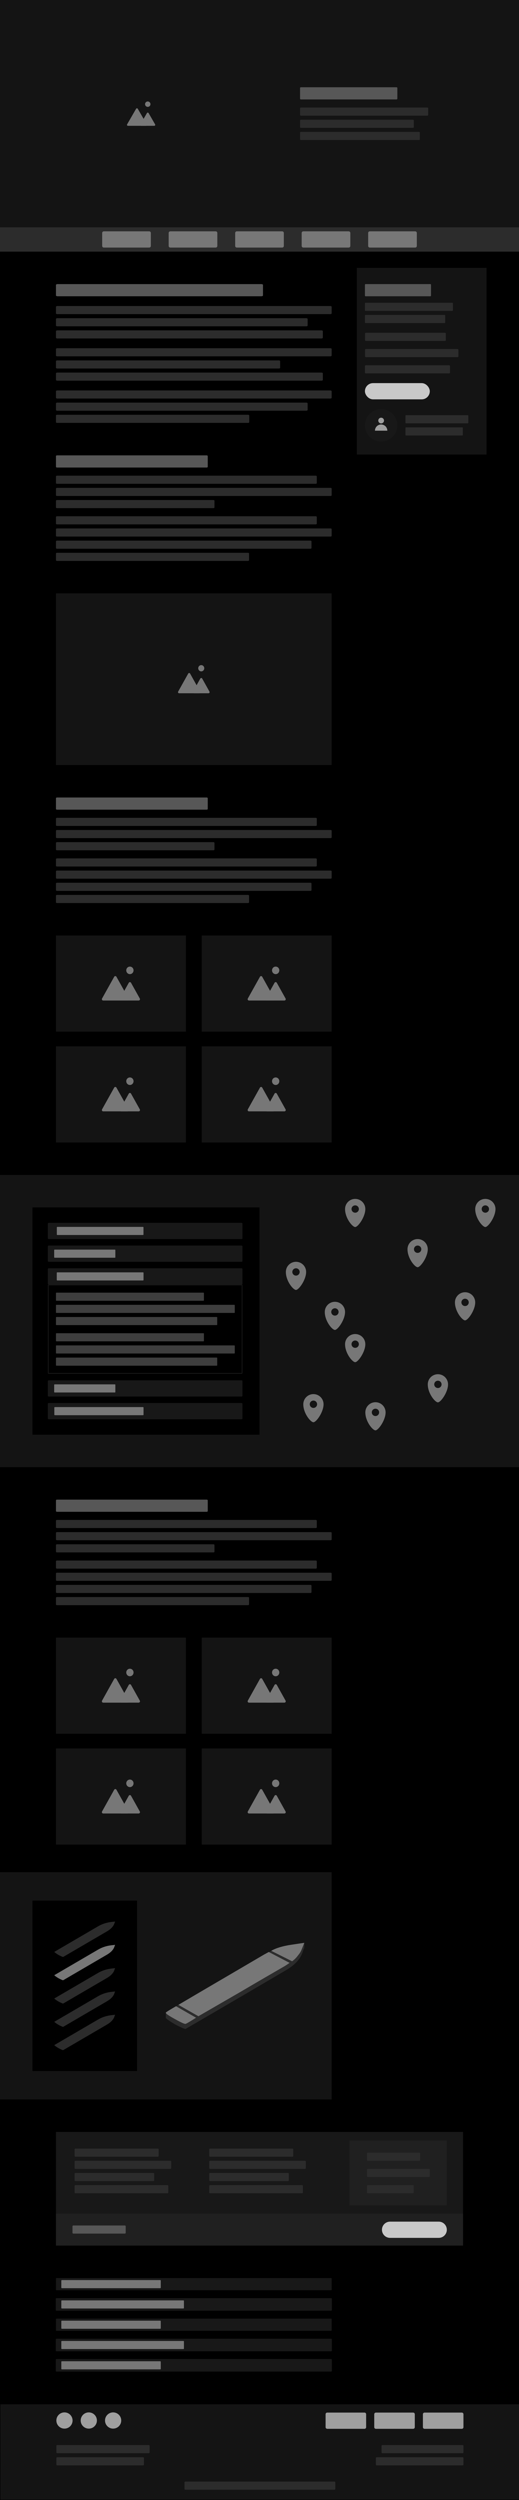
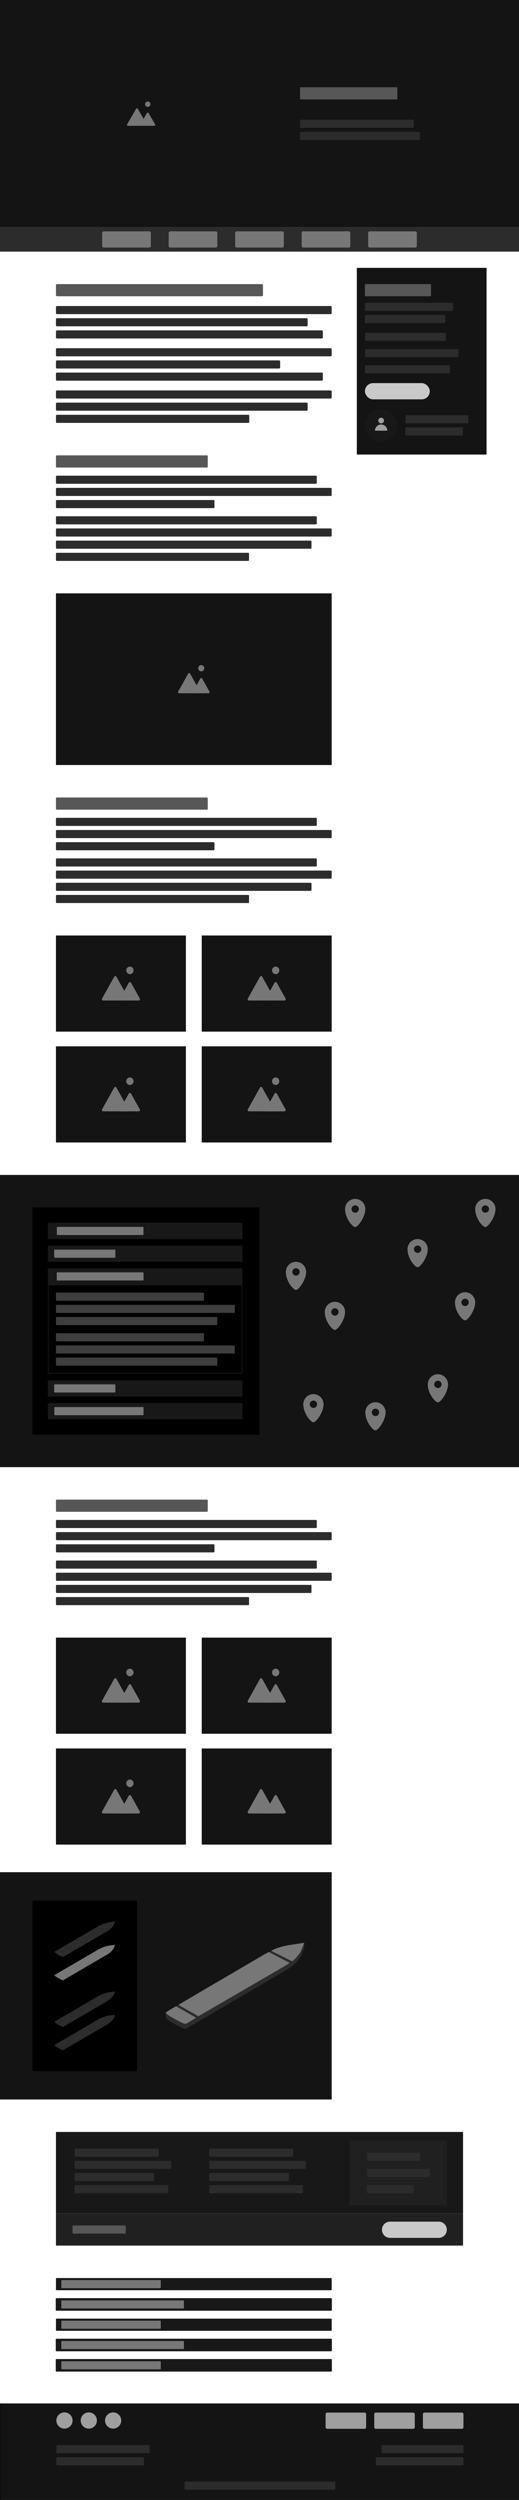
<svg xmlns="http://www.w3.org/2000/svg" width="1280" height="6160" viewBox="0 0 1280 6160" fill="none">
  <g clip-path="url(#clip0_166_2746)">
-     <rect width="1280" height="6160" fill="black" />
    <path d="M1280 2895H0V3615H1280V2895Z" fill="#141414" />
    <path d="M825.998 3207.56C819.368 3207.56 813.01 3210.19 808.322 3214.88C803.634 3219.57 800.999 3225.93 800.998 3232.56C800.998 3254.98 819.114 3276.91 825.998 3276.91C833.033 3276.91 850.998 3251.93 850.998 3232.56C850.997 3225.93 848.362 3219.57 843.674 3214.88C838.986 3210.19 832.628 3207.56 825.998 3207.56V3207.56ZM825.998 3241.61C824.208 3241.61 822.458 3241.08 820.97 3240.08C819.482 3239.09 818.322 3237.68 817.637 3236.02C816.952 3234.37 816.773 3232.55 817.122 3230.79C817.471 3229.04 818.333 3227.42 819.599 3226.16C820.864 3224.89 822.477 3224.03 824.232 3223.68C825.988 3223.33 827.808 3223.51 829.461 3224.2C831.115 3224.88 832.528 3226.04 833.523 3227.53C834.517 3229.02 835.048 3230.77 835.048 3232.56C835.048 3234.96 834.095 3237.26 832.397 3238.96C830.7 3240.66 828.398 3241.61 825.998 3241.61V3241.61Z" fill="#777777" />
    <path d="M876 2954C869.37 2954 863.012 2956.64 858.324 2961.32C853.636 2966.01 851.001 2972.37 851 2979C851 3001.43 869.116 3023.36 876 3023.36C883.035 3023.36 901 2998.37 901 2979C900.999 2972.37 898.364 2966.01 893.676 2961.32C888.988 2956.64 882.63 2954 876 2954V2954ZM876 2988.05C874.21 2988.05 872.46 2987.52 870.972 2986.53C869.484 2985.53 868.324 2984.12 867.639 2982.47C866.954 2980.81 866.775 2978.99 867.124 2977.24C867.473 2975.48 868.335 2973.87 869.601 2972.6C870.866 2971.34 872.479 2970.48 874.234 2970.13C875.99 2969.78 877.81 2969.96 879.463 2970.64C881.117 2971.33 882.53 2972.49 883.525 2973.97C884.519 2975.46 885.05 2977.21 885.05 2979C885.05 2981.4 884.097 2983.7 882.399 2985.4C880.702 2987.1 878.4 2988.05 876 2988.05V2988.05Z" fill="#777777" />
    <path d="M773 3435C766.37 3435 760.012 3437.64 755.324 3442.32C750.636 3447.01 748.001 3453.37 748 3460C748 3482.43 766.116 3504.36 773 3504.36C780.035 3504.36 798 3479.37 798 3460C797.999 3453.37 795.364 3447.01 790.676 3442.32C785.988 3437.64 779.63 3435 773 3435V3435ZM773 3469.05C771.21 3469.05 769.46 3468.52 767.972 3467.53C766.484 3466.53 765.324 3465.12 764.639 3463.47C763.954 3461.81 763.775 3459.99 764.124 3458.24C764.473 3456.48 765.335 3454.87 766.601 3453.6C767.866 3452.34 769.479 3451.48 771.234 3451.13C772.99 3450.78 774.81 3450.96 776.463 3451.64C778.117 3452.33 779.53 3453.49 780.525 3454.97C781.519 3456.46 782.05 3458.21 782.05 3460C782.05 3462.4 781.097 3464.7 779.399 3466.4C777.702 3468.1 775.4 3469.05 773 3469.05V3469.05Z" fill="#777777" />
    <path d="M1030 3053C1023.37 3053 1017.01 3055.64 1012.32 3060.32C1007.64 3065.01 1005 3071.37 1005 3078C1005 3100.43 1023.12 3122.36 1030 3122.36C1037.04 3122.36 1055 3097.37 1055 3078C1055 3071.37 1052.36 3065.01 1047.68 3060.32C1042.99 3055.64 1036.63 3053 1030 3053V3053ZM1030 3087.05C1028.21 3087.05 1026.46 3086.52 1024.97 3085.53C1023.48 3084.53 1022.32 3083.12 1021.64 3081.47C1020.95 3079.81 1020.77 3077.99 1021.12 3076.24C1021.47 3074.48 1022.34 3072.87 1023.6 3071.6C1024.87 3070.34 1026.48 3069.48 1028.23 3069.13C1029.99 3068.78 1031.81 3068.96 1033.46 3069.64C1035.12 3070.33 1036.53 3071.49 1037.52 3072.97C1038.52 3074.46 1039.05 3076.21 1039.05 3078C1039.05 3080.4 1038.1 3082.7 1036.4 3084.4C1034.7 3086.1 1032.4 3087.05 1030 3087.05V3087.05Z" fill="#777777" />
    <path d="M1147 3184C1140.37 3184 1134.01 3186.64 1129.32 3191.32C1124.64 3196.01 1122 3202.37 1122 3209C1122 3231.43 1140.12 3253.36 1147 3253.36C1154.04 3253.36 1172 3228.37 1172 3209C1172 3202.37 1169.36 3196.01 1164.68 3191.32C1159.99 3186.64 1153.63 3184 1147 3184V3184ZM1147 3218.05C1145.21 3218.05 1143.46 3217.52 1141.97 3216.53C1140.48 3215.53 1139.32 3214.12 1138.64 3212.47C1137.95 3210.81 1137.77 3208.99 1138.12 3207.24C1138.47 3205.48 1139.34 3203.87 1140.6 3202.6C1141.87 3201.34 1143.48 3200.48 1145.23 3200.13C1146.99 3199.78 1148.81 3199.96 1150.46 3200.64C1152.12 3201.33 1153.53 3202.49 1154.52 3203.97C1155.52 3205.46 1156.05 3207.21 1156.05 3209C1156.05 3211.4 1155.1 3213.7 1153.4 3215.4C1151.7 3217.1 1149.4 3218.05 1147 3218.05V3218.05Z" fill="#777777" />
-     <path d="M876 3287C869.37 3287 863.012 3289.64 858.324 3294.32C853.636 3299.01 851.001 3305.37 851 3312C851 3334.43 869.116 3356.36 876 3356.36C883.035 3356.36 901 3331.37 901 3312C900.999 3305.37 898.364 3299.01 893.676 3294.32C888.988 3289.64 882.63 3287 876 3287V3287ZM876 3321.05C874.21 3321.05 872.46 3320.52 870.972 3319.53C869.484 3318.53 868.324 3317.12 867.639 3315.47C866.954 3313.81 866.775 3311.99 867.124 3310.24C867.473 3308.48 868.335 3306.87 869.601 3305.6C870.866 3304.34 872.479 3303.48 874.234 3303.13C875.99 3302.78 877.81 3302.96 879.463 3303.64C881.117 3304.33 882.53 3305.49 883.525 3306.97C884.519 3308.46 885.05 3310.21 885.05 3312C885.05 3314.4 884.097 3316.7 882.399 3318.4C880.702 3320.1 878.4 3321.05 876 3321.05V3321.05Z" fill="#777777" />
    <path d="M1197 2954C1190.37 2954 1184.01 2956.64 1179.32 2961.32C1174.64 2966.01 1172 2972.37 1172 2979C1172 3001.43 1190.12 3023.36 1197 3023.36C1204.04 3023.36 1222 2998.37 1222 2979C1222 2972.37 1219.36 2966.01 1214.68 2961.32C1209.99 2956.64 1203.63 2954 1197 2954V2954ZM1197 2988.05C1195.21 2988.05 1193.46 2987.52 1191.97 2986.53C1190.48 2985.53 1189.32 2984.12 1188.64 2982.47C1187.95 2980.81 1187.77 2978.99 1188.12 2977.24C1188.47 2975.48 1189.34 2973.87 1190.6 2972.6C1191.87 2971.34 1193.48 2970.48 1195.23 2970.13C1196.99 2969.78 1198.81 2969.96 1200.46 2970.64C1202.12 2971.33 1203.53 2972.49 1204.52 2973.97C1205.52 2975.46 1206.05 2977.21 1206.05 2979C1206.05 2981.4 1205.1 2983.7 1203.4 2985.4C1201.7 2987.1 1199.4 2988.05 1197 2988.05V2988.05Z" fill="#777777" />
    <path d="M1080 3386C1073.37 3386 1067.01 3388.64 1062.32 3393.32C1057.64 3398.01 1055 3404.37 1055 3411C1055 3433.43 1073.12 3455.36 1080 3455.36C1087.04 3455.36 1105 3430.37 1105 3411C1105 3404.37 1102.36 3398.01 1097.68 3393.32C1092.99 3388.64 1086.63 3386 1080 3386V3386ZM1080 3420.05C1078.21 3420.05 1076.46 3419.52 1074.97 3418.53C1073.48 3417.53 1072.32 3416.12 1071.64 3414.47C1070.95 3412.81 1070.77 3410.99 1071.12 3409.24C1071.47 3407.48 1072.34 3405.87 1073.6 3404.6C1074.87 3403.34 1076.48 3402.48 1078.23 3402.13C1079.99 3401.78 1081.81 3401.96 1083.46 3402.64C1085.12 3403.33 1086.53 3404.49 1087.52 3405.97C1088.52 3407.46 1089.05 3409.21 1089.05 3411C1089.05 3413.4 1088.1 3415.7 1086.4 3417.4C1084.7 3419.1 1082.4 3420.05 1080 3420.05V3420.05Z" fill="#777777" />
    <path d="M926 3455C919.37 3455 913.012 3457.64 908.324 3462.32C903.636 3467.01 901.001 3473.37 901 3480C901 3502.43 919.116 3524.36 926 3524.36C933.035 3524.36 951 3499.37 951 3480C950.999 3473.37 948.364 3467.01 943.676 3462.32C938.988 3457.64 932.63 3455 926 3455V3455ZM926 3489.05C924.21 3489.05 922.46 3488.52 920.972 3487.53C919.484 3486.53 918.324 3485.12 917.639 3483.47C916.954 3481.81 916.775 3479.99 917.124 3478.24C917.473 3476.48 918.335 3474.87 919.601 3473.6C920.866 3472.34 922.479 3471.48 924.234 3471.13C925.99 3470.78 927.81 3470.96 929.463 3471.64C931.117 3472.33 932.53 3473.49 933.525 3474.97C934.519 3476.46 935.05 3478.21 935.05 3480C935.05 3482.4 934.097 3484.7 932.399 3486.4C930.702 3488.1 928.4 3489.05 926 3489.05V3489.05Z" fill="#777777" />
    <path d="M730 3109C723.37 3109 717.012 3111.64 712.324 3116.32C707.636 3121.01 705.001 3127.37 705 3134C705 3156.43 723.116 3178.36 730 3178.36C737.035 3178.36 755 3153.37 755 3134C754.999 3127.37 752.364 3121.01 747.676 3116.32C742.988 3111.64 736.63 3109 730 3109V3109ZM730 3143.05C728.21 3143.05 726.46 3142.52 724.972 3141.53C723.484 3140.53 722.324 3139.12 721.639 3137.47C720.954 3135.81 720.775 3133.99 721.124 3132.24C721.473 3130.48 722.335 3128.87 723.601 3127.6C724.866 3126.34 726.479 3125.48 728.234 3125.13C729.99 3124.78 731.81 3124.96 733.463 3125.64C735.117 3126.33 736.53 3127.49 737.525 3128.97C738.519 3130.46 739.05 3132.21 739.05 3134C739.05 3136.4 738.097 3138.7 736.399 3140.4C734.702 3142.1 732.4 3143.05 730 3143.05V3143.05Z" fill="#777777" />
    <path d="M640 2975H80V3535H640V2975Z" fill="black" />
    <path d="M1281 5924H1V6159H1281V5924Z" fill="#141414" />
    <path d="M1282 5923H0V6160H1282V5923Z" stroke="black" stroke-width="2" />
    <path d="M1139 5944.48H1047C1044.79 5944.48 1043 5946.28 1043 5948.48V5980.48C1043 5982.69 1044.79 5984.48 1047 5984.48H1139C1141.21 5984.48 1143 5982.69 1143 5980.48V5948.48C1143 5946.28 1141.21 5944.48 1139 5944.48Z" fill="#9F9F9F" />
    <path d="M1019 5944.48H927C924.791 5944.48 923 5946.28 923 5948.48V5980.48C923 5982.69 924.791 5984.48 927 5984.48H1019C1021.21 5984.48 1023 5982.69 1023 5980.48V5948.48C1023 5946.28 1021.21 5944.48 1019 5944.48Z" fill="#9F9F9F" />
    <path d="M899 5944.48H807C804.791 5944.48 803 5946.28 803 5948.48V5980.48C803 5982.69 804.791 5984.48 807 5984.48H899C901.209 5984.48 903 5982.69 903 5980.48V5948.48C903 5946.28 901.209 5944.48 899 5944.48Z" fill="#9F9F9F" />
    <path d="M159 5984C170.046 5984 179 5975.05 179 5964C179 5952.95 170.046 5944 159 5944C147.954 5944 139 5952.95 139 5964C139 5975.05 147.954 5984 159 5984Z" fill="#9F9F9F" />
    <path d="M219 5984C230.046 5984 239 5975.05 239 5964C239 5952.95 230.046 5944 219 5944C207.954 5944 199 5952.95 199 5964C199 5975.05 207.954 5984 219 5984Z" fill="#9F9F9F" />
    <path d="M279 5984C290.046 5984 299 5975.05 299 5964C299 5952.95 290.046 5944 279 5944C267.954 5944 259 5952.95 259 5964C259 5975.05 267.954 5984 279 5984Z" fill="#9F9F9F" />
    <path d="M367 6024.52H141C139.895 6024.52 139 6025.41 139 6026.52V6042.52C139 6043.62 139.895 6044.52 141 6044.52H367C368.105 6044.52 369 6043.62 369 6042.52V6026.52C369 6025.41 368.105 6024.52 367 6024.52Z" fill="#2C2C2C" />
    <path d="M1141 6024.52H943C941.895 6024.52 941 6025.41 941 6026.52V6042.52C941 6043.62 941.895 6044.52 943 6044.52H1141C1142.1 6044.52 1143 6043.62 1143 6042.52V6026.52C1143 6025.41 1142.1 6024.52 1141 6024.52Z" fill="#2C2C2C" />
    <path d="M353 6054.52H141C139.895 6054.52 139 6055.41 139 6056.52V6072.52C139 6073.62 139.895 6074.52 141 6074.52H353C354.105 6074.52 355 6073.62 355 6072.52V6056.52C355 6055.41 354.105 6054.52 353 6054.52Z" fill="#2C2C2C" />
    <path d="M1141 6054.52H929C927.895 6054.52 927 6055.41 927 6056.52V6072.52C927 6073.62 927.895 6074.52 929 6074.52H1141C1142.1 6074.52 1143 6073.62 1143 6072.52V6056.52C1143 6055.41 1142.1 6054.52 1141 6054.52Z" fill="#2C2C2C" />
    <path d="M825 6114.52H457C455.895 6114.52 455 6115.41 455 6116.52V6132.52C455 6133.62 455.895 6134.52 457 6134.52H825C826.105 6134.52 827 6133.62 827 6132.52V6116.52C827 6115.41 826.105 6114.52 825 6114.52Z" fill="#2C2C2C" />
    <path d="M818 4613H0V5173H818V4613Z" fill="#141414" />
    <path d="M338 4683H80V5103H338V4683Z" fill="black" />
-     <path fill-rule="evenodd" clip-rule="evenodd" d="M241.8 4861.24L134.062 4924.1C133.248 4924.57 140.62 4929.56 143.524 4931.24C146.349 4932.88 154.937 4937.15 155.751 4936.67L263.486 4873.81C282.686 4862.61 281.874 4852.44 284 4849.29C279.246 4850.52 261.657 4849.65 241.8 4861.24Z" fill="#2C2C2C" />
    <path fill-rule="evenodd" clip-rule="evenodd" d="M241.8 4803.82L134.062 4866.68C133.248 4867.16 140.62 4872.14 143.524 4873.82C146.349 4875.46 154.937 4879.73 155.751 4879.25L263.486 4816.39C282.686 4805.19 281.874 4795.03 284 4791.88C279.246 4793.1 261.657 4792.23 241.8 4803.82Z" fill="#777777" />
    <path fill-rule="evenodd" clip-rule="evenodd" d="M241.8 4746.4L134.062 4809.27C133.248 4809.74 140.62 4814.72 143.524 4816.41C146.349 4818.04 154.937 4822.31 155.751 4821.84L263.486 4758.98C282.686 4747.77 281.874 4737.61 284 4734.46C279.246 4735.69 261.657 4734.82 241.8 4746.4Z" fill="#2C2C2C" />
    <path fill-rule="evenodd" clip-rule="evenodd" d="M241.8 4918.65L134.062 4981.51C133.248 4981.99 140.62 4986.97 143.524 4988.65C146.349 4990.29 154.937 4994.56 155.751 4994.09L263.486 4931.22C282.686 4920.02 281.874 4909.86 284 4906.71C279.246 4907.93 261.657 4907.06 241.8 4918.65Z" fill="#2C2C2C" />
    <path fill-rule="evenodd" clip-rule="evenodd" d="M241.8 4976.07L134.062 5038.93C133.248 5039.4 140.62 5044.39 143.524 5046.07C146.349 5047.71 154.937 5051.98 155.751 5051.5L263.486 4988.64C282.686 4977.44 281.874 4967.27 284 4964.12C279.246 4965.35 261.657 4964.48 241.8 4976.07Z" fill="#2C2C2C" />
    <path fill-rule="evenodd" clip-rule="evenodd" d="M409.012 4959.06V4972.03C409.466 4974.36 425.698 4984.58 432.078 4988.03C437.457 4991.05 442.431 4993.34 447.723 4995.83C450.456 4996.98 455.248 4999.23 457.508 4999.35C453.639 5001.43 554.116 4943.4 709.561 4851.98C718.441 4846.24 726.017 4840.34 732.86 4832.77C737.754 4827.41 741.722 4821.28 744.601 4814.62C746.933 4809.79 747.648 4804.13 750.463 4799.88V4787.03C727.251 4790.34 694.619 4794.55 673.253 4804.5C526.694 4887.91 461.052 4926.67 409.012 4959.06Z" fill="#2C2C2C" />
    <path d="M434.119 4943.23C418.079 4952.52 409.77 4957.66 409.191 4958.66C408.322 4960.17 409.596 4962.89 430.953 4974.66C452.31 4986.43 455.406 4986.73 457.485 4986.73C458.87 4986.73 467.56 4981.67 483.554 4971.55L434.119 4943.23Z" fill="#777777" />
-     <path d="M439.955 4939.86L651.304 4815.91L662.878 4809.59L714.2 4836.42C708.286 4840.47 704.511 4842.99 702.877 4843.96C701.242 4844.94 680.708 4856.84 641.274 4879.67L590.167 4909.59L489.303 4967.87L439.955 4939.86Z" fill="#777777" />
+     <path d="M439.955 4939.86L651.304 4815.91L662.878 4809.59L714.2 4836.42C708.286 4840.47 704.511 4842.99 702.877 4843.96C701.242 4844.94 680.708 4856.84 641.274 4879.67L489.303 4967.87L439.955 4939.86Z" fill="#777777" />
    <path d="M668.905 4806.73C680.587 4799.92 697.101 4794.93 718.445 4791.76L750.466 4787C750.466 4787 746.559 4797.25 745.766 4798.99C744.973 4800.73 742.216 4808.86 737.951 4814.23C733.685 4819.6 729.062 4826.63 720.373 4832.45" fill="#777777" />
    <path d="M458.492 2305H138V2541.89H458.492V2305Z" fill="#141414" />
    <path d="M818 2305H497.508V2541.89H818V2305Z" fill="#141414" />
    <path d="M458.492 2578.11H138V2815H458.492V2578.11Z" fill="#141414" />
    <path d="M818 2578.11H497.508V2815H818V2578.11Z" fill="#141414" />
    <path d="M641.155 2406.66L611.189 2460.31C610.904 2460.8 610.752 2461.36 610.747 2461.93C610.743 2462.5 610.887 2463.06 611.165 2463.56C611.443 2464.06 611.846 2464.47 612.333 2464.77C612.821 2465.07 613.377 2465.23 613.947 2465.25H673.883C674.452 2465.23 675.008 2465.06 675.495 2464.77C675.983 2464.47 676.385 2464.06 676.663 2463.56C676.941 2463.06 677.085 2462.5 677.081 2461.93C677.077 2461.36 676.925 2460.8 676.64 2460.31L646.663 2406.66C646.394 2406.16 645.997 2405.75 645.512 2405.46C645.027 2405.17 644.473 2405.02 643.909 2405.02C643.345 2405.02 642.791 2405.17 642.306 2405.46C641.822 2405.75 641.424 2406.16 641.155 2406.66Z" fill="#777777" />
    <path d="M677.121 2421.49L655.439 2460.31C655.154 2460.8 655.002 2461.36 654.997 2461.93C654.993 2462.5 655.137 2463.06 655.415 2463.56C655.693 2464.06 656.096 2464.47 656.583 2464.77C657.071 2465.07 657.627 2465.23 658.197 2465.25H701.562C702.132 2465.23 702.687 2465.06 703.175 2464.77C703.662 2464.47 704.064 2464.06 704.342 2463.56C704.62 2463.06 704.764 2462.5 704.76 2461.93C704.756 2461.36 704.604 2460.8 704.32 2460.31L682.635 2421.49C682.366 2421 681.969 2420.58 681.483 2420.29C680.998 2420 680.443 2419.85 679.878 2419.85C679.313 2419.85 678.758 2420 678.273 2420.29C677.787 2420.58 677.389 2421 677.121 2421.49Z" fill="#777777" />
    <path d="M679.88 2400.23C684.847 2400.23 688.872 2396.07 688.872 2390.93C688.872 2385.8 684.847 2381.64 679.88 2381.64C674.914 2381.64 670.889 2385.8 670.889 2390.93C670.889 2396.07 674.914 2400.23 679.88 2400.23Z" fill="#777777" />
    <path d="M281.647 2406.66L251.681 2460.31C251.395 2460.8 251.243 2461.36 251.239 2461.93C251.235 2462.5 251.379 2463.06 251.657 2463.56C251.935 2464.06 252.337 2464.47 252.825 2464.77C253.313 2465.07 253.868 2465.23 254.438 2465.25H314.374C314.944 2465.23 315.5 2465.06 315.987 2464.77C316.475 2464.47 316.877 2464.06 317.155 2463.56C317.433 2463.06 317.577 2462.5 317.573 2461.93C317.569 2461.36 317.417 2460.8 317.132 2460.31L287.155 2406.66C286.886 2406.16 286.488 2405.75 286.004 2405.46C285.519 2405.17 284.965 2405.02 284.401 2405.02C283.837 2405.02 283.283 2405.17 282.798 2405.46C282.313 2405.75 281.915 2406.16 281.647 2406.66Z" fill="#777777" />
    <path d="M317.612 2421.49L295.93 2460.31C295.645 2460.8 295.493 2461.36 295.489 2461.93C295.484 2462.5 295.628 2463.06 295.906 2463.56C296.184 2464.06 296.587 2464.47 297.074 2464.77C297.562 2465.07 298.118 2465.23 298.688 2465.25H342.053C342.623 2465.23 343.179 2465.06 343.666 2464.77C344.153 2464.47 344.556 2464.06 344.833 2463.56C345.111 2463.06 345.255 2462.5 345.251 2461.93C345.247 2461.36 345.096 2460.8 344.811 2460.31L323.126 2421.49C322.858 2421 322.46 2420.58 321.974 2420.29C321.489 2420 320.934 2419.85 320.369 2419.85C319.804 2419.85 319.249 2420 318.764 2420.29C318.278 2420.58 317.881 2421 317.612 2421.49Z" fill="#777777" />
    <path d="M320.372 2400.23C325.338 2400.23 329.364 2396.07 329.364 2390.93C329.364 2385.8 325.338 2381.64 320.372 2381.64C315.406 2381.64 311.38 2385.8 311.38 2390.93C311.38 2396.07 315.406 2400.23 320.372 2400.23Z" fill="#777777" />
    <path d="M641.155 2679.78L611.189 2733.42C610.904 2733.92 610.751 2734.48 610.747 2735.05C610.743 2735.62 610.887 2736.18 611.165 2736.68C611.443 2737.17 611.846 2737.59 612.333 2737.89C612.821 2738.18 613.377 2738.35 613.947 2738.36H673.883C674.452 2738.35 675.008 2738.18 675.495 2737.89C675.983 2737.59 676.385 2737.17 676.663 2736.68C676.941 2736.18 677.085 2735.62 677.081 2735.05C677.077 2734.48 676.925 2733.92 676.64 2733.42L646.663 2679.78C646.394 2679.28 645.997 2678.87 645.512 2678.58C645.027 2678.29 644.473 2678.14 643.909 2678.14C643.345 2678.14 642.791 2678.29 642.306 2678.58C641.821 2678.87 641.424 2679.28 641.155 2679.78Z" fill="#777777" />
    <path d="M677.121 2694.61L655.439 2733.42C655.154 2733.92 655.002 2734.48 654.998 2735.05C654.994 2735.62 655.138 2736.18 655.416 2736.68C655.694 2737.17 656.096 2737.59 656.584 2737.89C657.071 2738.18 657.627 2738.35 658.197 2738.36H701.562C702.132 2738.35 702.688 2738.18 703.175 2737.89C703.662 2737.59 704.065 2737.17 704.343 2736.68C704.621 2736.18 704.765 2735.62 704.761 2735.05C704.757 2734.48 704.605 2733.92 704.32 2733.42L682.635 2694.61C682.367 2694.11 681.969 2693.7 681.484 2693.41C680.998 2693.12 680.443 2692.96 679.878 2692.96C679.313 2692.96 678.758 2693.12 678.273 2693.41C677.788 2693.7 677.39 2694.11 677.121 2694.61Z" fill="#777777" />
    <path d="M679.88 2673.34C684.847 2673.34 688.872 2669.18 688.872 2664.05C688.872 2658.92 684.847 2654.75 679.88 2654.75C674.914 2654.75 670.889 2658.92 670.889 2664.05C670.889 2669.18 674.914 2673.34 679.88 2673.34Z" fill="#777777" />
    <path d="M281.646 2679.78L251.68 2733.42C251.395 2733.92 251.243 2734.48 251.239 2735.05C251.234 2735.62 251.378 2736.18 251.656 2736.68C251.934 2737.17 252.337 2737.59 252.824 2737.89C253.312 2738.18 253.868 2738.35 254.438 2738.36H314.374C314.944 2738.35 315.499 2738.18 315.987 2737.89C316.474 2737.59 316.876 2737.17 317.154 2736.68C317.432 2736.18 317.576 2735.62 317.572 2735.05C317.568 2734.48 317.416 2733.92 317.132 2733.42L287.154 2679.78C286.886 2679.28 286.488 2678.87 286.003 2678.58C285.518 2678.29 284.965 2678.14 284.4 2678.14C283.836 2678.14 283.282 2678.29 282.798 2678.58C282.313 2678.87 281.915 2679.28 281.646 2679.78Z" fill="#777777" />
    <path d="M317.612 2694.61L295.93 2733.42C295.645 2733.92 295.493 2734.48 295.489 2735.05C295.484 2735.62 295.628 2736.18 295.906 2736.68C296.184 2737.17 296.587 2737.59 297.074 2737.89C297.562 2738.18 298.118 2738.35 298.688 2738.36H342.053C342.623 2738.35 343.179 2738.18 343.666 2737.89C344.153 2737.59 344.556 2737.17 344.833 2736.68C345.111 2736.18 345.255 2735.62 345.251 2735.05C345.247 2734.48 345.096 2733.92 344.811 2733.42L323.126 2694.61C322.858 2694.11 322.46 2693.7 321.974 2693.41C321.489 2693.12 320.934 2692.96 320.369 2692.96C319.804 2692.96 319.249 2693.12 318.764 2693.41C318.278 2693.7 317.881 2694.11 317.612 2694.61Z" fill="#777777" />
    <path d="M320.371 2673.34C325.337 2673.34 329.363 2669.18 329.363 2664.05C329.363 2658.92 325.337 2654.75 320.371 2654.75C315.405 2654.75 311.38 2658.92 311.38 2664.05C311.38 2669.18 315.405 2673.34 320.371 2673.34Z" fill="#777777" />
    <path d="M458.492 4035H138V4271.89H458.492V4035Z" fill="#141414" />
    <path d="M818 4035H497.508V4271.89H818V4035Z" fill="#141414" />
    <path d="M458.492 4308.12H138V4545H458.492V4308.12Z" fill="#141414" />
    <path d="M818 4308.12H497.508V4545H818V4308.12Z" fill="#141414" />
    <path d="M641.155 4136.66L611.189 4190.31C610.904 4190.8 610.752 4191.36 610.747 4191.93C610.743 4192.5 610.887 4193.06 611.165 4193.56C611.443 4194.06 611.846 4194.48 612.333 4194.77C612.821 4195.07 613.377 4195.23 613.947 4195.25H673.883C674.452 4195.23 675.008 4195.07 675.495 4194.77C675.983 4194.47 676.385 4194.06 676.663 4193.56C676.941 4193.06 677.085 4192.5 677.081 4191.93C677.077 4191.36 676.925 4190.8 676.64 4190.31L646.663 4136.66C646.394 4136.17 645.997 4135.75 645.512 4135.46C645.027 4135.17 644.473 4135.02 643.909 4135.02C643.345 4135.02 642.791 4135.17 642.306 4135.46C641.822 4135.75 641.424 4136.17 641.155 4136.66Z" fill="#777777" />
    <path d="M677.121 4151.49L655.439 4190.31C655.154 4190.8 655.002 4191.36 654.997 4191.93C654.993 4192.5 655.137 4193.06 655.415 4193.56C655.693 4194.06 656.096 4194.47 656.583 4194.77C657.071 4195.06 657.627 4195.23 658.197 4195.24H701.562C702.132 4195.23 702.687 4195.06 703.175 4194.77C703.662 4194.47 704.064 4194.06 704.342 4193.56C704.62 4193.06 704.764 4192.5 704.76 4191.93C704.756 4191.36 704.604 4190.8 704.32 4190.31L682.635 4151.49C682.366 4151 681.969 4150.58 681.483 4150.29C680.998 4150 680.443 4149.85 679.878 4149.85C679.313 4149.85 678.758 4150 678.273 4150.29C677.787 4150.58 677.389 4151 677.121 4151.49Z" fill="#777777" />
    <path d="M679.88 4130.23C684.847 4130.23 688.872 4126.07 688.872 4120.93C688.872 4115.8 684.847 4111.64 679.88 4111.64C674.914 4111.64 670.889 4115.8 670.889 4120.93C670.889 4126.07 674.914 4130.23 679.88 4130.23Z" fill="#777777" />
    <path d="M281.647 4136.66L251.681 4190.31C251.395 4190.8 251.243 4191.36 251.239 4191.93C251.235 4192.5 251.379 4193.06 251.657 4193.56C251.935 4194.06 252.337 4194.48 252.825 4194.77C253.313 4195.07 253.868 4195.23 254.438 4195.25H314.374C314.944 4195.23 315.5 4195.07 315.987 4194.77C316.475 4194.47 316.877 4194.06 317.155 4193.56C317.433 4193.06 317.577 4192.5 317.573 4191.93C317.569 4191.36 317.417 4190.8 317.132 4190.31L287.155 4136.66C286.886 4136.17 286.488 4135.75 286.004 4135.46C285.519 4135.17 284.965 4135.02 284.401 4135.02C283.837 4135.02 283.283 4135.17 282.798 4135.46C282.313 4135.75 281.915 4136.17 281.647 4136.66Z" fill="#777777" />
    <path d="M317.612 4151.49L295.93 4190.31C295.645 4190.8 295.493 4191.36 295.489 4191.93C295.484 4192.5 295.628 4193.06 295.906 4193.56C296.184 4194.06 296.587 4194.47 297.074 4194.77C297.562 4195.06 298.118 4195.23 298.688 4195.24H342.053C342.623 4195.23 343.179 4195.06 343.666 4194.77C344.153 4194.47 344.556 4194.06 344.833 4193.56C345.111 4193.06 345.255 4192.5 345.251 4191.93C345.247 4191.36 345.096 4190.8 344.811 4190.31L323.126 4151.49C322.858 4151 322.46 4150.58 321.974 4150.29C321.489 4150 320.934 4149.85 320.369 4149.85C319.804 4149.85 319.249 4150 318.764 4150.29C318.278 4150.58 317.881 4151 317.612 4151.49Z" fill="#777777" />
    <path d="M320.372 4130.23C325.338 4130.23 329.364 4126.07 329.364 4120.93C329.364 4115.8 325.338 4111.64 320.372 4111.64C315.406 4111.64 311.38 4115.8 311.38 4120.93C311.38 4126.07 315.406 4130.23 320.372 4130.23Z" fill="#777777" />
    <path d="M641.155 4409.78L611.189 4463.42C610.904 4463.92 610.751 4464.48 610.747 4465.05C610.743 4465.62 610.887 4466.18 611.165 4466.68C611.443 4467.17 611.845 4467.59 612.333 4467.89C612.821 4468.18 613.377 4468.35 613.946 4468.36H673.883C674.452 4468.35 675.008 4468.18 675.495 4467.89C675.983 4467.59 676.385 4467.17 676.663 4466.68C676.941 4466.18 677.085 4465.62 677.081 4465.05C677.077 4464.48 676.925 4463.92 676.64 4463.42L646.663 4409.78C646.394 4409.28 645.996 4408.87 645.512 4408.58C645.027 4408.29 644.473 4408.14 643.909 4408.14C643.345 4408.14 642.791 4408.29 642.306 4408.58C641.821 4408.87 641.424 4409.28 641.155 4409.78Z" fill="#777777" />
    <path d="M677.121 4424.61L655.439 4463.42C655.154 4463.92 655.002 4464.48 654.998 4465.05C654.993 4465.62 655.137 4466.18 655.415 4466.67C655.693 4467.17 656.096 4467.59 656.584 4467.88C657.071 4468.18 657.627 4468.34 658.197 4468.36H701.562C702.132 4468.34 702.688 4468.18 703.175 4467.88C703.662 4467.59 704.065 4467.17 704.342 4466.67C704.62 4466.18 704.764 4465.62 704.76 4465.05C704.756 4464.48 704.605 4463.92 704.32 4463.42L682.635 4424.61C682.367 4424.11 681.969 4423.7 681.483 4423.41C680.998 4423.12 680.443 4422.96 679.878 4422.96C679.313 4422.96 678.758 4423.12 678.273 4423.41C677.788 4423.7 677.39 4424.11 677.121 4424.61Z" fill="#777777" />
-     <path d="M679.88 4403.34C684.846 4403.34 688.872 4399.18 688.872 4394.05C688.872 4388.92 684.846 4384.75 679.88 4384.75C674.914 4384.75 670.888 4388.92 670.888 4394.05C670.888 4399.18 674.914 4403.34 679.88 4403.34Z" fill="#777777" />
    <path d="M281.646 4409.78L251.68 4463.42C251.395 4463.92 251.243 4464.48 251.239 4465.05C251.235 4465.62 251.379 4466.18 251.657 4466.68C251.935 4467.17 252.337 4467.59 252.825 4467.89C253.312 4468.18 253.868 4468.35 254.438 4468.36H314.374C314.944 4468.35 315.5 4468.18 315.987 4467.89C316.474 4467.59 316.877 4467.17 317.155 4466.68C317.432 4466.18 317.576 4465.62 317.572 4465.05C317.569 4464.48 317.417 4463.92 317.132 4463.42L287.155 4409.78C286.886 4409.28 286.488 4408.87 286.003 4408.58C285.519 4408.29 284.965 4408.14 284.401 4408.14C283.836 4408.14 283.283 4408.29 282.798 4408.58C282.313 4408.87 281.915 4409.28 281.646 4409.78Z" fill="#777777" />
    <path d="M317.612 4424.61L295.93 4463.42C295.645 4463.92 295.493 4464.48 295.489 4465.05C295.485 4465.62 295.629 4466.18 295.907 4466.67C296.185 4467.17 296.587 4467.59 297.075 4467.88C297.562 4468.18 298.118 4468.34 298.688 4468.36H342.053C342.623 4468.34 343.179 4468.18 343.666 4467.88C344.153 4467.59 344.556 4467.17 344.834 4466.67C345.112 4466.18 345.256 4465.62 345.252 4465.05C345.248 4464.48 345.096 4463.92 344.811 4463.42L323.126 4424.61C322.858 4424.11 322.46 4423.7 321.975 4423.41C321.489 4423.12 320.935 4422.96 320.369 4422.96C319.804 4422.96 319.249 4423.12 318.764 4423.41C318.279 4423.7 317.881 4424.11 317.612 4424.61Z" fill="#777777" />
    <path d="M320.372 4403.34C325.338 4403.34 329.364 4399.18 329.364 4394.05C329.364 4388.92 325.338 4384.75 320.372 4384.75C315.406 4384.75 311.38 4388.92 311.38 4394.05C311.38 4399.18 315.406 4403.34 320.372 4403.34Z" fill="#777777" />
    <path d="M818 1462H138V1885H818V1462Z" fill="#141414" />
    <path d="M464.22 1659.58L439.366 1704.08C439.13 1704.49 439.004 1704.95 439 1705.42C438.997 1705.9 439.116 1706.36 439.347 1706.78C439.577 1707.19 439.911 1707.53 440.315 1707.78C440.72 1708.02 441.181 1708.16 441.654 1708.17H491.365C491.838 1708.16 492.299 1708.02 492.703 1707.78C493.107 1707.53 493.441 1707.19 493.671 1706.77C493.902 1706.36 494.021 1705.9 494.018 1705.42C494.015 1704.95 493.889 1704.49 493.653 1704.08L468.789 1659.58C468.566 1659.17 468.236 1658.83 467.834 1658.59C467.432 1658.35 466.973 1658.22 466.505 1658.22C466.037 1658.22 465.578 1658.35 465.175 1658.59C464.773 1658.83 464.443 1659.17 464.22 1659.58Z" fill="#777777" />
    <path d="M494.051 1671.88L476.068 1704.08C475.831 1704.49 475.705 1704.95 475.701 1705.42C475.698 1705.9 475.817 1706.36 476.048 1706.77C476.279 1707.19 476.612 1707.53 477.017 1707.78C477.421 1708.02 477.882 1708.16 478.355 1708.17H514.323C514.795 1708.16 515.256 1708.02 515.66 1707.78C516.065 1707.53 516.398 1707.19 516.629 1706.77C516.859 1706.36 516.979 1705.9 516.975 1705.42C516.972 1704.95 516.846 1704.49 516.61 1704.08L498.624 1671.88C498.402 1671.47 498.072 1671.13 497.669 1670.89C497.267 1670.65 496.806 1670.52 496.338 1670.52C495.869 1670.52 495.409 1670.65 495.006 1670.89C494.604 1671.13 494.274 1671.47 494.051 1671.88Z" fill="#777777" />
    <path d="M496.34 1654.25C500.459 1654.25 503.798 1650.79 503.798 1646.54C503.798 1642.28 500.459 1638.83 496.34 1638.83C492.221 1638.83 488.882 1642.28 488.882 1646.54C488.882 1650.79 492.221 1654.25 496.34 1654.25Z" fill="#777777" />
    <path d="M778.906 1172.05H140.369C139.061 1172.05 138 1172.94 138 1174.05V1190.05C138 1191.15 139.061 1192.05 140.369 1192.05H778.906C780.214 1192.05 781.275 1191.15 781.275 1190.05V1174.05C781.275 1172.94 780.214 1172.05 778.906 1172.05Z" fill="#2C2C2C" />
    <path d="M778.906 1272.05H140.369C139.061 1272.05 138 1272.94 138 1274.05V1290.05C138 1291.15 139.061 1292.05 140.369 1292.05H778.906C780.214 1292.05 781.275 1291.15 781.275 1290.05V1274.05C781.275 1272.94 780.214 1272.05 778.906 1272.05Z" fill="#2C2C2C" />
    <path d="M526.571 1232.05H140.369C139.061 1232.05 138 1232.94 138 1234.05V1250.05C138 1251.15 139.061 1252.05 140.369 1252.05H526.571C527.88 1252.05 528.941 1251.15 528.941 1250.05V1234.05C528.941 1232.94 527.88 1232.05 526.571 1232.05Z" fill="#2C2C2C" />
    <path d="M765.875 1332.05H140.369C139.061 1332.05 138 1332.94 138 1334.05V1350.05C138 1351.15 139.061 1352.05 140.369 1352.05H765.875C767.183 1352.05 768.244 1351.15 768.244 1350.05V1334.05C768.244 1332.94 767.183 1332.05 765.875 1332.05Z" fill="#2C2C2C" />
    <path d="M611.868 1362.05H140.369C139.061 1362.05 138 1362.94 138 1364.05V1380.05C138 1381.15 139.061 1382.05 140.369 1382.05H611.868C613.176 1382.05 614.237 1381.15 614.237 1380.05V1364.05C614.237 1362.94 613.176 1362.05 611.868 1362.05Z" fill="#2C2C2C" />
    <path d="M815.631 1202.05H140.369C139.061 1202.05 138 1202.94 138 1204.05V1220.05C138 1221.15 139.061 1222.05 140.369 1222.05H815.631C816.939 1222.05 818 1221.15 818 1220.05V1204.05C818 1202.94 816.939 1202.05 815.631 1202.05Z" fill="#2C2C2C" />
    <path d="M815.631 1302.05H140.369C139.061 1302.05 138 1302.94 138 1304.05V1320.05C138 1321.15 139.061 1322.05 140.369 1322.05H815.631C816.939 1322.05 818 1321.15 818 1320.05V1304.05C818 1302.94 816.939 1302.05 815.631 1302.05Z" fill="#2C2C2C" />
    <path d="M509.986 1122H140.369C139.061 1122 138 1122.9 138 1124V1150C138 1151.1 139.061 1152 140.369 1152H509.986C511.295 1152 512.355 1151.1 512.355 1150V1124C512.355 1122.9 511.295 1122 509.986 1122Z" fill="#575757" />
    <path d="M778.906 2015.05H140.369C139.061 2015.05 138 2015.94 138 2017.05V2033.05C138 2034.15 139.061 2035.05 140.369 2035.05H778.906C780.214 2035.05 781.275 2034.15 781.275 2033.05V2017.05C781.275 2015.94 780.214 2015.05 778.906 2015.05Z" fill="#2C2C2C" />
    <path d="M778.906 2115.05H140.369C139.061 2115.05 138 2115.94 138 2117.05V2133.05C138 2134.15 139.061 2135.05 140.369 2135.05H778.906C780.214 2135.05 781.275 2134.15 781.275 2133.05V2117.05C781.275 2115.94 780.214 2115.05 778.906 2115.05Z" fill="#2C2C2C" />
    <path d="M526.571 2075.05H140.369C139.061 2075.05 138 2075.94 138 2077.05V2093.05C138 2094.15 139.061 2095.05 140.369 2095.05H526.571C527.88 2095.05 528.941 2094.15 528.941 2093.05V2077.05C528.941 2075.94 527.88 2075.05 526.571 2075.05Z" fill="#2C2C2C" />
    <path d="M765.875 2175.05H140.369C139.061 2175.05 138 2175.94 138 2177.05V2193.05C138 2194.15 139.061 2195.05 140.369 2195.05H765.875C767.183 2195.05 768.244 2194.15 768.244 2193.05V2177.05C768.244 2175.94 767.183 2175.05 765.875 2175.05Z" fill="#2C2C2C" />
    <path d="M611.868 2205.05H140.369C139.061 2205.05 138 2205.94 138 2207.05V2223.05C138 2224.15 139.061 2225.05 140.369 2225.05H611.868C613.176 2225.05 614.237 2224.15 614.237 2223.05V2207.05C614.237 2205.94 613.176 2205.05 611.868 2205.05Z" fill="#2C2C2C" />
    <path d="M815.631 2045.05H140.369C139.061 2045.05 138 2045.94 138 2047.05V2063.05C138 2064.15 139.061 2065.05 140.369 2065.05H815.631C816.939 2065.05 818 2064.15 818 2063.05V2047.05C818 2045.94 816.939 2045.05 815.631 2045.05Z" fill="#2C2C2C" />
    <path d="M815.631 2145.05H140.369C139.061 2145.05 138 2145.94 138 2147.05V2163.05C138 2164.15 139.061 2165.05 140.369 2165.05H815.631C816.939 2165.05 818 2164.15 818 2163.05V2147.05C818 2145.94 816.939 2145.05 815.631 2145.05Z" fill="#2C2C2C" />
    <path d="M509.986 1965H140.369C139.061 1965 138 1965.9 138 1967V1993C138 1994.1 139.061 1995 140.369 1995H509.986C511.295 1995 512.355 1994.1 512.355 1993V1967C512.355 1965.9 511.295 1965 509.986 1965Z" fill="#575757" />
    <path d="M778.906 3745.05H140.369C139.061 3745.05 138 3745.94 138 3747.05V3763.05C138 3764.15 139.061 3765.05 140.369 3765.05H778.906C780.214 3765.05 781.275 3764.15 781.275 3763.05V3747.05C781.275 3745.94 780.214 3745.05 778.906 3745.05Z" fill="#2C2C2C" />
    <path d="M778.906 3845.05H140.369C139.061 3845.05 138 3845.94 138 3847.05V3863.05C138 3864.15 139.061 3865.05 140.369 3865.05H778.906C780.214 3865.05 781.275 3864.15 781.275 3863.05V3847.05C781.275 3845.94 780.214 3845.05 778.906 3845.05Z" fill="#2C2C2C" />
    <path d="M526.571 3805.05H140.369C139.061 3805.05 138 3805.94 138 3807.05V3823.05C138 3824.15 139.061 3825.05 140.369 3825.05H526.571C527.88 3825.05 528.941 3824.15 528.941 3823.05V3807.05C528.941 3805.94 527.88 3805.05 526.571 3805.05Z" fill="#2C2C2C" />
    <path d="M765.875 3905.05H140.369C139.061 3905.05 138 3905.94 138 3907.05V3923.05C138 3924.15 139.061 3925.05 140.369 3925.05H765.875C767.183 3925.05 768.244 3924.15 768.244 3923.05V3907.05C768.244 3905.94 767.183 3905.05 765.875 3905.05Z" fill="#2C2C2C" />
    <path d="M611.868 3935.05H140.369C139.061 3935.05 138 3935.94 138 3937.05V3953.05C138 3954.15 139.061 3955.05 140.369 3955.05H611.868C613.176 3955.05 614.237 3954.15 614.237 3953.05V3937.05C614.237 3935.94 613.176 3935.05 611.868 3935.05Z" fill="#2C2C2C" />
    <path d="M815.631 3775.05H140.369C139.061 3775.05 138 3775.94 138 3777.05V3793.05C138 3794.15 139.061 3795.05 140.369 3795.05H815.631C816.939 3795.05 818 3794.15 818 3793.05V3777.05C818 3775.94 816.939 3775.05 815.631 3775.05Z" fill="#2C2C2C" />
    <path d="M815.631 3875.05H140.369C139.061 3875.05 138 3875.94 138 3877.05V3893.05C138 3894.15 139.061 3895.05 140.369 3895.05H815.631C816.939 3895.05 818 3894.15 818 3893.05V3877.05C818 3875.94 816.939 3875.05 815.631 3875.05Z" fill="#2C2C2C" />
    <path d="M509.986 3695H140.369C139.061 3695 138 3695.9 138 3697V3723C138 3724.1 139.061 3725 140.369 3725H509.986C511.295 3725 512.355 3724.1 512.355 3723V3697C512.355 3695.9 511.295 3695 509.986 3695Z" fill="#575757" />
    <path d="M1280 0H0V560H1280V0Z" fill="#141414" />
-     <path d="M1054 265H742C740.895 265 740 265.895 740 267V283C740 284.105 740.895 285 742 285H1054C1055.1 285 1056 284.105 1056 283V267C1056 265.895 1055.1 265 1054 265Z" fill="#2C2C2C" />
    <path d="M1018.62 295H742C740.895 295 740 295.895 740 297V313C740 314.105 740.895 315 742 315H1018.62C1019.72 315 1020.62 314.105 1020.62 313V297C1020.62 295.895 1019.72 295 1018.62 295Z" fill="#2C2C2C" />
    <path d="M1033.46 324.99H742C740.895 324.99 740 325.886 740 326.99V342.99C740 344.095 740.895 344.99 742 344.99H1033.46C1034.56 344.99 1035.46 344.095 1035.46 342.99V326.99C1035.46 325.886 1034.56 324.99 1033.46 324.99Z" fill="#2C2C2C" />
    <path d="M978 215H742C740.895 215 740 215.895 740 217V243C740 244.105 740.895 245 742 245H978C979.105 245 980 244.105 980 243V217C980 215.895 979.105 215 978 215Z" fill="#575757" />
    <path d="M335.686 267.957L313.456 306.457C313.248 306.816 313.139 307.224 313.139 307.638C313.138 308.053 313.248 308.46 313.455 308.82C313.662 309.179 313.96 309.477 314.32 309.684C314.679 309.892 315.086 310.001 315.501 310H359.963C360.377 310 360.785 309.891 361.144 309.684C361.503 309.476 361.801 309.178 362.008 308.819C362.215 308.46 362.324 308.053 362.324 307.638C362.324 307.224 362.215 306.816 362.008 306.457L339.776 267.957C339.568 267.599 339.27 267.301 338.911 267.094C338.552 266.886 338.145 266.777 337.731 266.777C337.316 266.777 336.909 266.886 336.55 267.094C336.191 267.301 335.893 267.599 335.686 267.957Z" fill="#777777" />
    <path d="M362.367 278.602L346.283 306.457C346.075 306.816 345.966 307.223 345.966 307.638C345.966 308.053 346.075 308.46 346.282 308.819C346.489 309.178 346.787 309.477 347.147 309.684C347.506 309.891 347.913 310 348.328 310H380.498C380.912 310 381.32 309.891 381.679 309.683C382.038 309.476 382.336 309.178 382.543 308.819C382.75 308.46 382.859 308.052 382.859 307.638C382.859 307.223 382.75 306.816 382.543 306.457L366.458 278.602C366.251 278.243 365.952 277.945 365.593 277.738C365.234 277.53 364.827 277.421 364.412 277.421C363.998 277.421 363.59 277.53 363.231 277.738C362.872 277.945 362.574 278.243 362.367 278.602Z" fill="#777777" />
    <path d="M364.413 263.34C368.097 263.34 371.083 260.354 371.083 256.67C371.083 252.986 368.097 250 364.413 250C360.729 250 357.743 252.986 357.743 256.67C357.743 260.354 360.729 263.34 364.413 263.34Z" fill="#777777" />
    <rect y="560" width="1280" height="60" fill="#2C2C2C" />
    <path d="M368 570H256C253.791 570 252 571.791 252 574V606C252 608.209 253.791 610 256 610H368C370.209 610 372 608.209 372 606V574C372 571.791 370.209 570 368 570Z" fill="#777777" />
    <path d="M532 570H420C417.791 570 416 571.791 416 574V606C416 608.209 417.791 610 420 610H532C534.209 610 536 608.209 536 606V574C536 571.791 534.209 570 532 570Z" fill="#777777" />
    <path d="M696 570H584C581.791 570 580 571.791 580 574V606C580 608.209 581.791 610 584 610H696C698.209 610 700 608.209 700 606V574C700 571.791 698.209 570 696 570Z" fill="#777777" />
    <path d="M860 570H748C745.791 570 744 571.791 744 574V606C744 608.209 745.791 610 748 610H860C862.209 610 864 608.209 864 606V574C864 571.791 862.209 570 860 570Z" fill="#777777" />
    <path d="M1024 570H912C909.791 570 908 571.791 908 574V606C908 608.209 909.791 610 912 610H1024C1026.21 610 1028 608.209 1028 606V574C1028 571.791 1026.21 570 1024 570Z" fill="#777777" />
    <path d="M814.6 754H141.4C139.522 754 138 754.895 138 756V772C138 773.105 139.522 774 141.4 774H814.6C816.478 774 818 773.105 818 772V756C818 754.895 816.478 754 814.6 754Z" fill="#2C2C2C" />
    <path d="M814.6 858H141.4C139.522 858 138 858.895 138 860V876C138 877.105 139.522 878 141.4 878H814.6C816.478 878 818 877.105 818 876V860C818 858.895 816.478 858 814.6 858Z" fill="#2C2C2C" />
    <path d="M814.6 962H141.4C139.522 962 138 962.895 138 964V980C138 981.105 139.522 982 141.4 982H814.6C816.478 982 818 981.105 818 980V964C818 962.895 816.478 962 814.6 962Z" fill="#2C2C2C" />
    <path d="M755.307 784H141.405C139.524 784 138 784.895 138 786V802C138 803.105 139.524 804 141.405 804H755.307C757.187 804 758.712 803.105 758.712 802V786C758.712 784.895 757.187 784 755.307 784Z" fill="#2C2C2C" />
    <path d="M687.921 888H141.033C139.358 888 138 888.895 138 890V906C138 907.105 139.358 908 141.033 908H687.921C689.596 908 690.954 907.105 690.954 906V890C690.954 888.895 689.596 888 687.921 888Z" fill="#2C2C2C" />
    <path d="M755.307 992H141.405C139.524 992 138 992.895 138 994V1010C138 1011.1 139.524 1012 141.405 1012H755.307C757.187 1012 758.712 1011.1 758.712 1010V994C758.712 992.895 757.187 992 755.307 992Z" fill="#2C2C2C" />
    <path d="M792.823 814H141.398C139.521 814 138 814.895 138 816V832C138 833.105 139.521 834 141.398 834H792.823C794.699 834 796.221 833.105 796.221 832V816C796.221 814.895 794.699 814 792.823 814Z" fill="#2C2C2C" />
    <path d="M792.823 918H141.398C139.521 918 138 918.895 138 920V936C138 937.105 139.521 938 141.398 938H792.823C794.699 938 796.221 937.105 796.221 936V920C796.221 918.895 794.699 918 792.823 918Z" fill="#2C2C2C" />
    <path d="M612.265 1022H140.461C139.102 1022 138 1022.9 138 1024V1040C138 1041.1 139.102 1042 140.461 1042H612.265C613.624 1042 614.726 1041.1 614.726 1040V1024C614.726 1022.9 613.624 1022 612.265 1022Z" fill="#2C2C2C" />
    <path d="M644.35 700H142.255C139.905 700 138 700.895 138 702V728C138 729.105 139.905 730 142.255 730H644.35C646.7 730 648.605 729.105 648.605 728V702C648.605 700.895 646.7 700 644.35 700Z" fill="#575757" />
    <rect x="118" y="3013" width="480" height="40" rx="2" fill="#181818" />
    <path d="M352.5 3023H141.52C140.76 3023 140.143 3023.51 140.143 3024.13V3041.87C140.143 3042.49 140.76 3043 141.52 3043H352.5C353.26 3043 353.877 3042.49 353.877 3041.87V3024.13C353.877 3023.51 353.26 3023 352.5 3023Z" fill="#777777" />
    <rect x="118" y="3069" width="480" height="40" rx="2" fill="#181818" />
    <path d="M283.529 3079H134.602C134.066 3079 133.63 3079.51 133.63 3080.13V3097.87C133.63 3098.49 134.066 3099 134.602 3099H283.529C284.066 3099 284.501 3098.49 284.501 3097.87V3080.13C284.501 3079.51 284.066 3079 283.529 3079Z" fill="#777777" />
    <rect x="118" y="3125" width="480" height="40" rx="2" fill="#181818" />
    <path d="M501.467 3185H139.498C138.671 3185 138 3185.51 138 3186.13V3203.87C138 3204.49 138.671 3205 139.498 3205H501.467C502.295 3205 502.966 3204.49 502.966 3203.87V3186.13C502.966 3185.51 502.295 3185 501.467 3185Z" fill="#3E3E3E" />
    <path d="M501.467 3285H139.498C138.671 3285 138 3285.51 138 3286.13V3303.87C138 3304.49 138.671 3305 139.498 3305H501.467C502.295 3305 502.966 3304.49 502.966 3303.87V3286.13C502.966 3285.51 502.295 3285 501.467 3285Z" fill="#3E3E3E" />
    <path d="M577.851 3215H139.149C138.514 3215 138 3215.51 138 3216.13V3233.87C138 3234.49 138.514 3235 139.149 3235H577.851C578.486 3235 579 3234.49 579 3233.87V3216.13C579 3215.51 578.486 3215 577.851 3215Z" fill="#3E3E3E" />
    <path d="M577.851 3315H139.149C138.514 3315 138 3315.51 138 3316.13V3333.87C138 3334.49 138.514 3335 139.149 3335H577.851C578.486 3335 579 3334.49 579 3333.87V3316.13C579 3315.51 578.486 3315 577.851 3315Z" fill="#3E3E3E" />
    <path d="M534.222 3245H139.497C138.67 3245 138 3245.51 138 3246.13V3263.87C138 3264.49 138.67 3265 139.497 3265H534.222C535.049 3265 535.719 3264.49 535.719 3263.87V3246.13C535.719 3245.51 535.049 3245 534.222 3245Z" fill="#3E3E3E" />
    <path d="M534.222 3345H139.497C138.67 3345 138 3345.51 138 3346.13V3363.87C138 3364.49 138.67 3365 139.497 3365H534.222C535.049 3365 535.719 3364.49 535.719 3363.87V3346.13C535.719 3345.51 535.049 3345 534.222 3345Z" fill="#3E3E3E" />
    <path d="M352.621 3135H141.379C140.617 3135 140 3135.51 140 3136.13V3153.87C140 3154.49 140.617 3155 141.379 3155H352.621C353.383 3155 354 3154.49 354 3153.87V3136.13C354 3135.51 353.383 3135 352.621 3135Z" fill="#777777" />
    <rect x="119" y="3166" width="478" height="218" rx="1" stroke="#181818" stroke-width="2" />
    <rect x="118" y="3401" width="480" height="40" rx="2" fill="#181818" />
    <path d="M283.529 3411H134.602C134.066 3411 133.63 3411.51 133.63 3412.13V3429.87C133.63 3430.49 134.066 3431 134.602 3431H283.529C284.066 3431 284.501 3430.49 284.501 3429.87V3412.13C284.501 3411.51 284.066 3411 283.529 3411Z" fill="#777777" />
    <rect x="118" y="3457" width="480" height="40" rx="2" fill="#181818" />
    <path d="M352.583 3467H135.417C134.635 3467 134 3467.51 134 3468.13V3485.87C134 3486.49 134.635 3487 135.417 3487H352.583C353.365 3487 354 3486.49 354 3485.87V3468.13C354 3467.51 353.365 3467 352.583 3467Z" fill="#777777" />
    <rect x="880" y="660" width="320" height="460" fill="#141414" />
    <path d="M940 1088C962.091 1088 980 1070.09 980 1048C980 1025.91 962.091 1008 940 1008C917.909 1008 900 1025.91 900 1048C900 1070.09 917.909 1088 940 1088Z" fill="#181818" />
    <path d="M940 1043.32C943.904 1043.32 947.07 1040.15 947.07 1036.25C947.07 1032.34 943.904 1029.18 940 1029.18C936.095 1029.18 932.93 1032.34 932.93 1036.25C932.93 1040.15 936.095 1043.32 940 1043.32Z" fill="#9F9F9F" />
    <path d="M955.256 1061.18C955.256 1057.13 953.649 1053.25 950.787 1050.39C947.926 1047.53 944.046 1045.92 940 1045.92C935.954 1045.92 932.073 1047.53 929.212 1050.39C926.351 1053.25 924.744 1057.13 924.744 1061.18H955.256Z" fill="#9F9F9F" />
    <path d="M1115.92 746H901.085C900.486 746 900 746.895 900 748V764C900 765.105 900.486 766 901.085 766H1115.92C1116.51 766 1117 765.105 1117 764V748C1117 746.895 1116.51 746 1115.92 746Z" fill="#2C2C2C" />
    <path d="M1096.91 776H901.086C900.486 776 900 776.895 900 778V794C900 795.105 900.486 796 901.086 796H1096.91C1097.51 796 1098 795.105 1098 794V778C1098 776.895 1097.51 776 1096.91 776Z" fill="#2C2C2C" />
    <path d="M1061.64 700H901.358C900.608 700 900 700.895 900 702V728C900 729.105 900.608 730 901.358 730H1061.64C1062.39 730 1063 729.105 1063 728V702C1063 700.895 1062.39 700 1061.64 700Z" fill="#575757" />
    <path d="M1154.22 1023H1000.77C1000.35 1023 1000 1023.9 1000 1025V1041C1000 1042.1 1000.35 1043 1000.77 1043H1154.22C1154.65 1043 1155 1042.1 1155 1041V1025C1155 1023.9 1154.65 1023 1154.22 1023Z" fill="#2C2C2C" />
    <path d="M1140.65 1053H1000.78C1000.35 1053 1000 1053.9 1000 1055V1071C1000 1072.1 1000.35 1073 1000.78 1073H1140.65C1141.08 1073 1141.43 1072.1 1141.43 1071V1055C1141.43 1053.9 1141.08 1053 1140.65 1053Z" fill="#2C2C2C" />
    <rect x="900" y="944" width="160" height="40" rx="20" fill="#C9C9C9" />
    <path d="M1097.53 820H902.297C901.192 820 900.297 820.895 900.297 822V838C900.297 839.105 901.192 840 902.297 840H1097.53C1098.64 840 1099.53 839.105 1099.53 838V822C1099.53 820.895 1098.64 820 1097.53 820Z" fill="#2C2C2C" />
    <path d="M1107.83 900H902C900.895 900 900 900.895 900 902V918C900 919.105 900.895 920 902 920H1107.83C1108.94 920 1109.83 919.105 1109.83 918V902C1109.83 900.895 1108.94 900 1107.83 900Z" fill="#2C2C2C" />
    <path d="M1128.53 860H902.297C901.192 860 900.297 860.895 900.297 862V878C900.297 879.105 901.192 880 902.297 880H1128.53C1129.64 880 1130.53 879.105 1130.53 878V862C1130.53 860.895 1129.64 860 1128.53 860Z" fill="#2C2C2C" />
    <path d="M1142 5253H138V5454H1142V5253Z" fill="#181818" />
    <path d="M1102 5274H862V5434H1102V5274Z" fill="#202020" />
    <path d="M1034.24 5304H907C905.895 5304 905 5304.9 905 5306V5322C905 5323.1 905.895 5324 907 5324H1034.24C1035.34 5324 1036.24 5323.1 1036.24 5322V5306C1036.24 5304.9 1035.34 5304 1034.24 5304Z" fill="#2C2C2C" />
    <path d="M1058 5344H907.237C906.133 5344 905.237 5344.9 905.237 5346V5362C905.237 5363.1 906.133 5364 907.237 5364H1058C1059.1 5364 1060 5363.1 1060 5362V5346C1060 5344.9 1059.1 5344 1058 5344Z" fill="#2C2C2C" />
    <path d="M1018.24 5384H907C905.895 5384 905 5384.9 905 5386V5402C905 5403.1 905.895 5404 907 5404H1018.24C1019.34 5404 1020.24 5403.1 1020.24 5402V5386C1020.24 5384.9 1019.34 5384 1018.24 5384Z" fill="#2C2C2C" />
    <path d="M1142 5454H138V5533H1142V5454Z" fill="#202020" />
    <path d="M308 5483.5H180.763C179.658 5483.5 178.763 5484.4 178.763 5485.5V5501.5C178.763 5502.6 179.658 5503.5 180.763 5503.5H308C309.105 5503.5 310 5502.6 310 5501.5V5485.5C310 5484.4 309.105 5483.5 308 5483.5Z" fill="#575757" />
    <path d="M1082 5474H962C950.954 5474 942 5482.95 942 5494C942 5505.05 950.954 5514 962 5514H1082C1093.05 5514 1102 5505.05 1102 5494C1102 5482.95 1093.05 5474 1082 5474Z" fill="#C9C9C9" />
    <path d="M389.264 5294.05H186C184.895 5294.05 184 5294.94 184 5296.05V5312.05C184 5313.15 184.895 5314.05 186 5314.05H389.264C390.369 5314.05 391.264 5313.15 391.264 5312.05V5296.05C391.264 5294.94 390.369 5294.05 389.264 5294.05Z" fill="#2C2C2C" />
    <path d="M378.264 5354.05H186C184.895 5354.05 184 5354.94 184 5356.05V5372.05C184 5373.15 184.895 5374.05 186 5374.05H378.264C379.369 5374.05 380.264 5373.15 380.264 5372.05V5356.05C380.264 5354.94 379.369 5354.05 378.264 5354.05Z" fill="#2C2C2C" />
    <path d="M413 5384.05H186C184.895 5384.05 184 5384.94 184 5386.05V5402.05C184 5403.15 184.895 5404.05 186 5404.05H413C414.105 5404.05 415 5403.15 415 5402.05V5386.05C415 5384.94 414.105 5384.05 413 5384.05Z" fill="#2C2C2C" />
    <path d="M420.264 5324.05H186C184.895 5324.05 184 5324.94 184 5326.05V5342.05C184 5343.15 184.895 5344.05 186 5344.05H420.264C421.369 5344.05 422.264 5343.15 422.264 5342.05V5326.05C422.264 5324.94 421.369 5324.05 420.264 5324.05Z" fill="#2C2C2C" />
    <path d="M721.264 5294.05H518C516.895 5294.05 516 5294.94 516 5296.05V5312.05C516 5313.15 516.895 5314.05 518 5314.05H721.264C722.369 5314.05 723.264 5313.15 723.264 5312.05V5296.05C723.264 5294.94 722.369 5294.05 721.264 5294.05Z" fill="#2C2C2C" />
    <path d="M710.264 5354.05H518C516.895 5354.05 516 5354.94 516 5356.05V5372.05C516 5373.15 516.895 5374.05 518 5374.05H710.264C711.369 5374.05 712.264 5373.15 712.264 5372.05V5356.05C712.264 5354.94 711.369 5354.05 710.264 5354.05Z" fill="#2C2C2C" />
    <path d="M745 5384.05H518C516.895 5384.05 516 5384.94 516 5386.05V5402.05C516 5403.15 516.895 5404.05 518 5404.05H745C746.105 5404.05 747 5403.15 747 5402.05V5386.05C747 5384.94 746.105 5384.05 745 5384.05Z" fill="#2C2C2C" />
    <path d="M752.264 5324.05H518C516.895 5324.05 516 5324.94 516 5326.05V5342.05C516 5343.15 516.895 5344.05 518 5344.05H752.264C753.369 5344.05 754.264 5343.15 754.264 5342.05V5326.05C754.264 5324.94 753.369 5324.05 752.264 5324.05Z" fill="#2C2C2C" />
    <path d="M816.42 5613H139.58C138.707 5613 138 5613.51 138 5614.13V5641.87C138 5642.49 138.707 5643 139.58 5643H816.42C817.293 5643 818 5642.49 818 5641.87V5614.13C818 5613.51 817.293 5613 816.42 5613Z" fill="#181818" />
    <path d="M394.926 5618H152.818C151.945 5618 151.238 5618.51 151.238 5619.13V5636.87C151.238 5637.49 151.945 5638 152.818 5638H394.926C395.799 5638 396.506 5637.49 396.506 5636.87V5619.13C396.506 5618.51 395.799 5618 394.926 5618Z" fill="#777777" />
    <path d="M816.42 5663H139.58C138.707 5663 138 5663.51 138 5664.13V5691.87C138 5692.49 138.707 5693 139.58 5693H816.42C817.293 5693 818 5692.49 818 5691.87V5664.13C818 5663.51 817.293 5663 816.42 5663Z" fill="#181818" stroke="#181818" stroke-miterlimit="10" />
    <path d="M452.057 5668H152.818C151.945 5668 151.238 5668.51 151.238 5669.13V5686.87C151.238 5687.49 151.945 5688 152.818 5688H452.057C452.93 5688 453.637 5687.49 453.637 5686.87V5669.13C453.637 5668.51 452.93 5668 452.057 5668Z" fill="#777777" />
    <path d="M816.42 5713H139.58C138.707 5713 138 5713.51 138 5714.13V5741.87C138 5742.49 138.707 5743 139.58 5743H816.42C817.293 5743 818 5742.49 818 5741.87V5714.13C818 5713.51 817.293 5713 816.42 5713Z" fill="#181818" />
    <path d="M394.926 5718H152.818C151.945 5718 151.238 5718.51 151.238 5719.13V5736.87C151.238 5737.49 151.945 5738 152.818 5738H394.926C395.799 5738 396.506 5737.49 396.506 5736.87V5719.13C396.506 5718.51 395.799 5718 394.926 5718Z" fill="#777777" />
    <path d="M816.42 5763H139.58C138.707 5763 138 5763.51 138 5764.13V5791.87C138 5792.49 138.707 5793 139.58 5793H816.42C817.293 5793 818 5792.49 818 5791.87V5764.13C818 5763.51 817.293 5763 816.42 5763Z" fill="#181818" stroke="#181818" stroke-miterlimit="10" />
    <path d="M452.057 5768H152.818C151.945 5768 151.238 5768.51 151.238 5769.13V5786.87C151.238 5787.49 151.945 5788 152.818 5788H452.057C452.93 5788 453.637 5787.49 453.637 5786.87V5769.13C453.637 5768.51 452.93 5768 452.057 5768Z" fill="#777777" />
    <path d="M816.42 5813H139.58C138.707 5813 138 5813.51 138 5814.13V5841.87C138 5842.49 138.707 5843 139.58 5843H816.42C817.293 5843 818 5842.49 818 5841.87V5814.13C818 5813.51 817.293 5813 816.42 5813Z" fill="#181818" stroke="#181818" stroke-miterlimit="10" />
    <path d="M394.926 5818H152.818C151.945 5818 151.238 5818.51 151.238 5819.13V5836.87C151.238 5837.49 151.945 5838 152.818 5838H394.926C395.799 5838 396.506 5837.49 396.506 5836.87V5819.13C396.506 5818.51 395.799 5818 394.926 5818Z" fill="#777777" />
  </g>
  <defs>
    <clipPath id="clip0_166_2746">
      <rect width="1280" height="6160" fill="white" />
    </clipPath>
  </defs>
</svg>